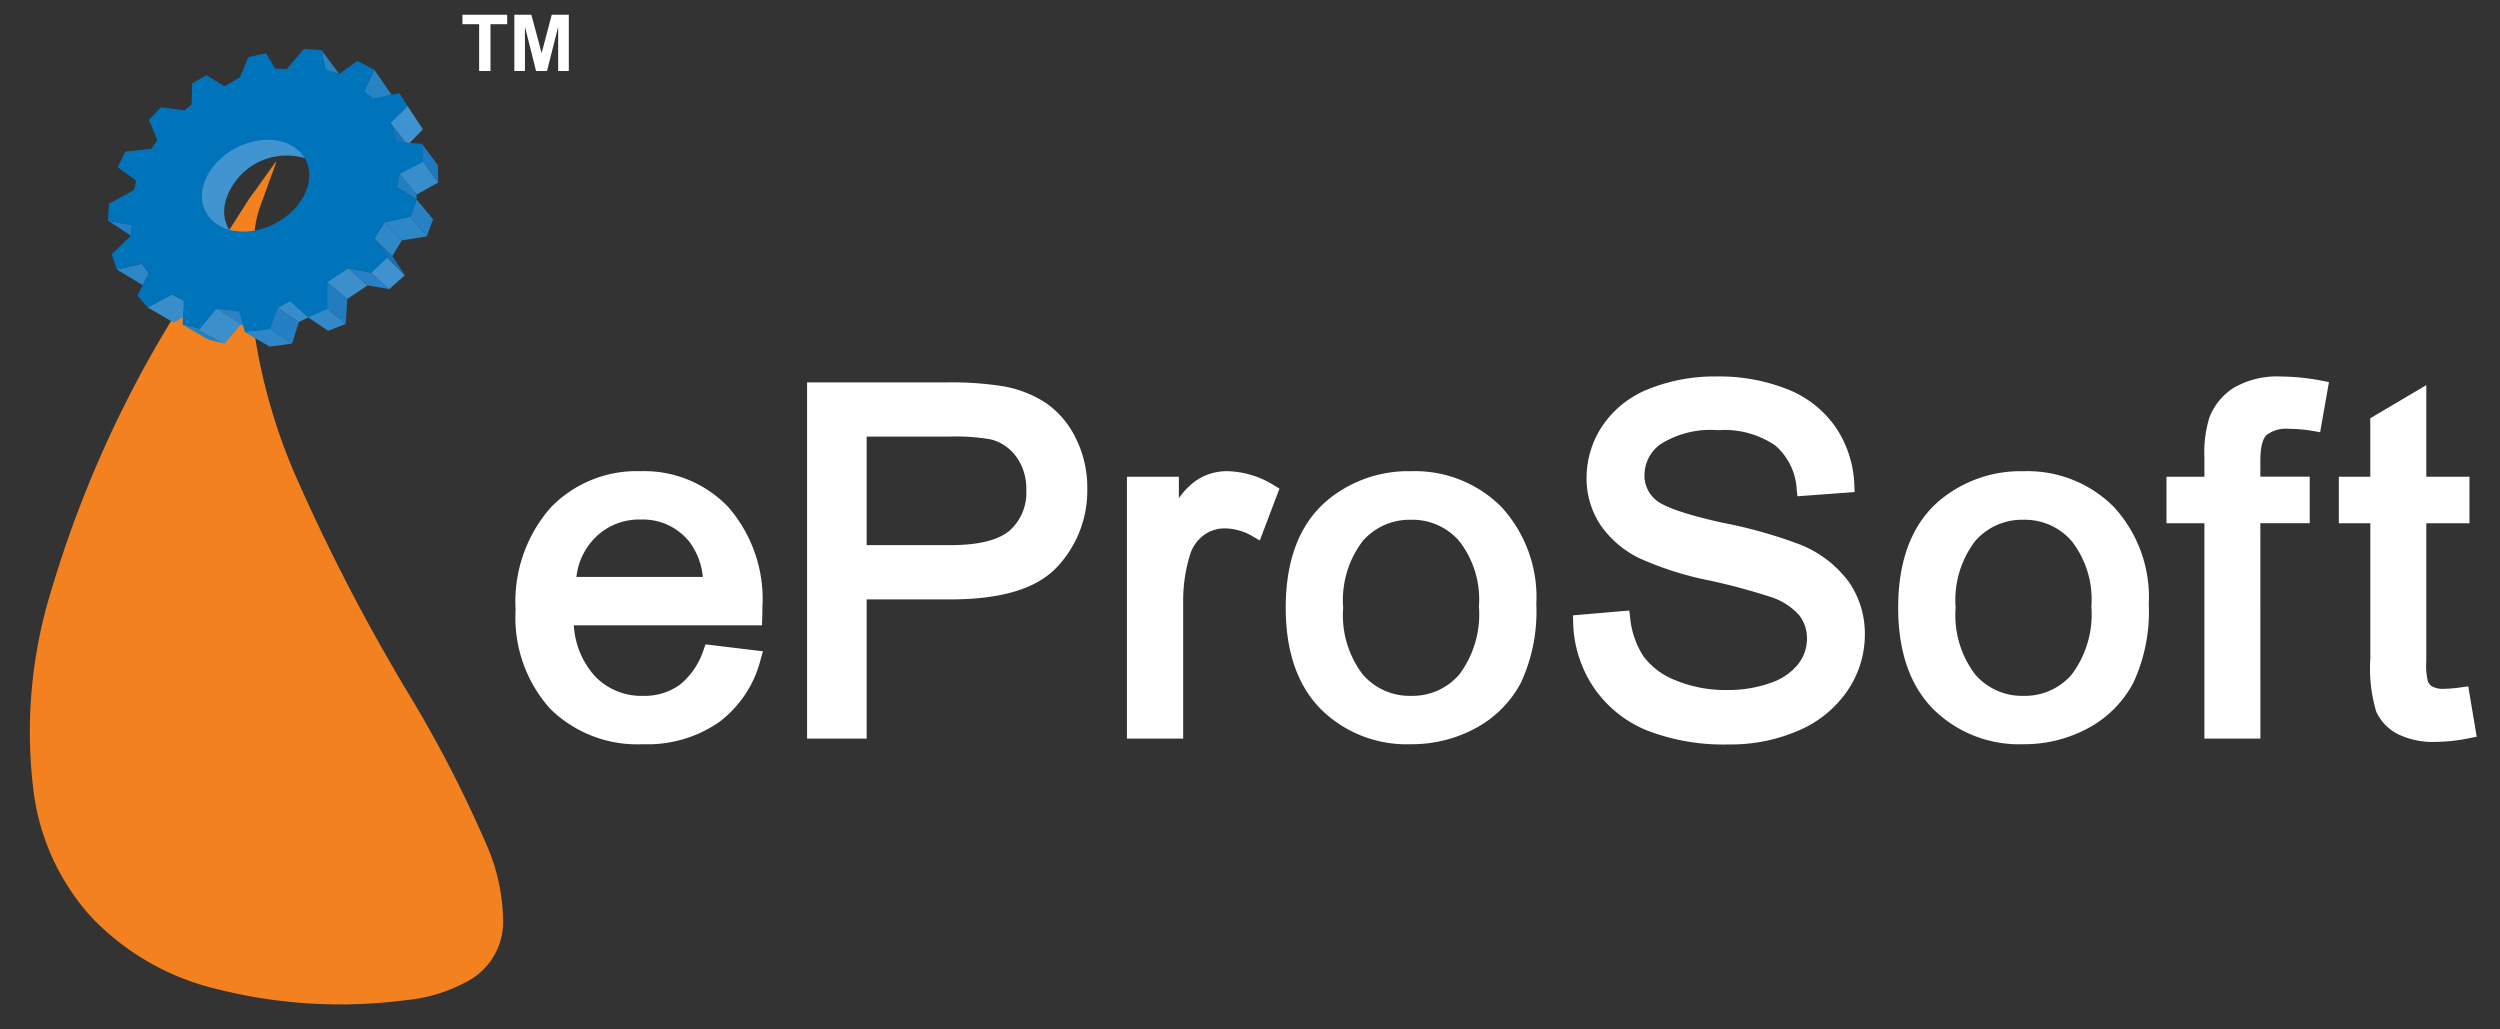
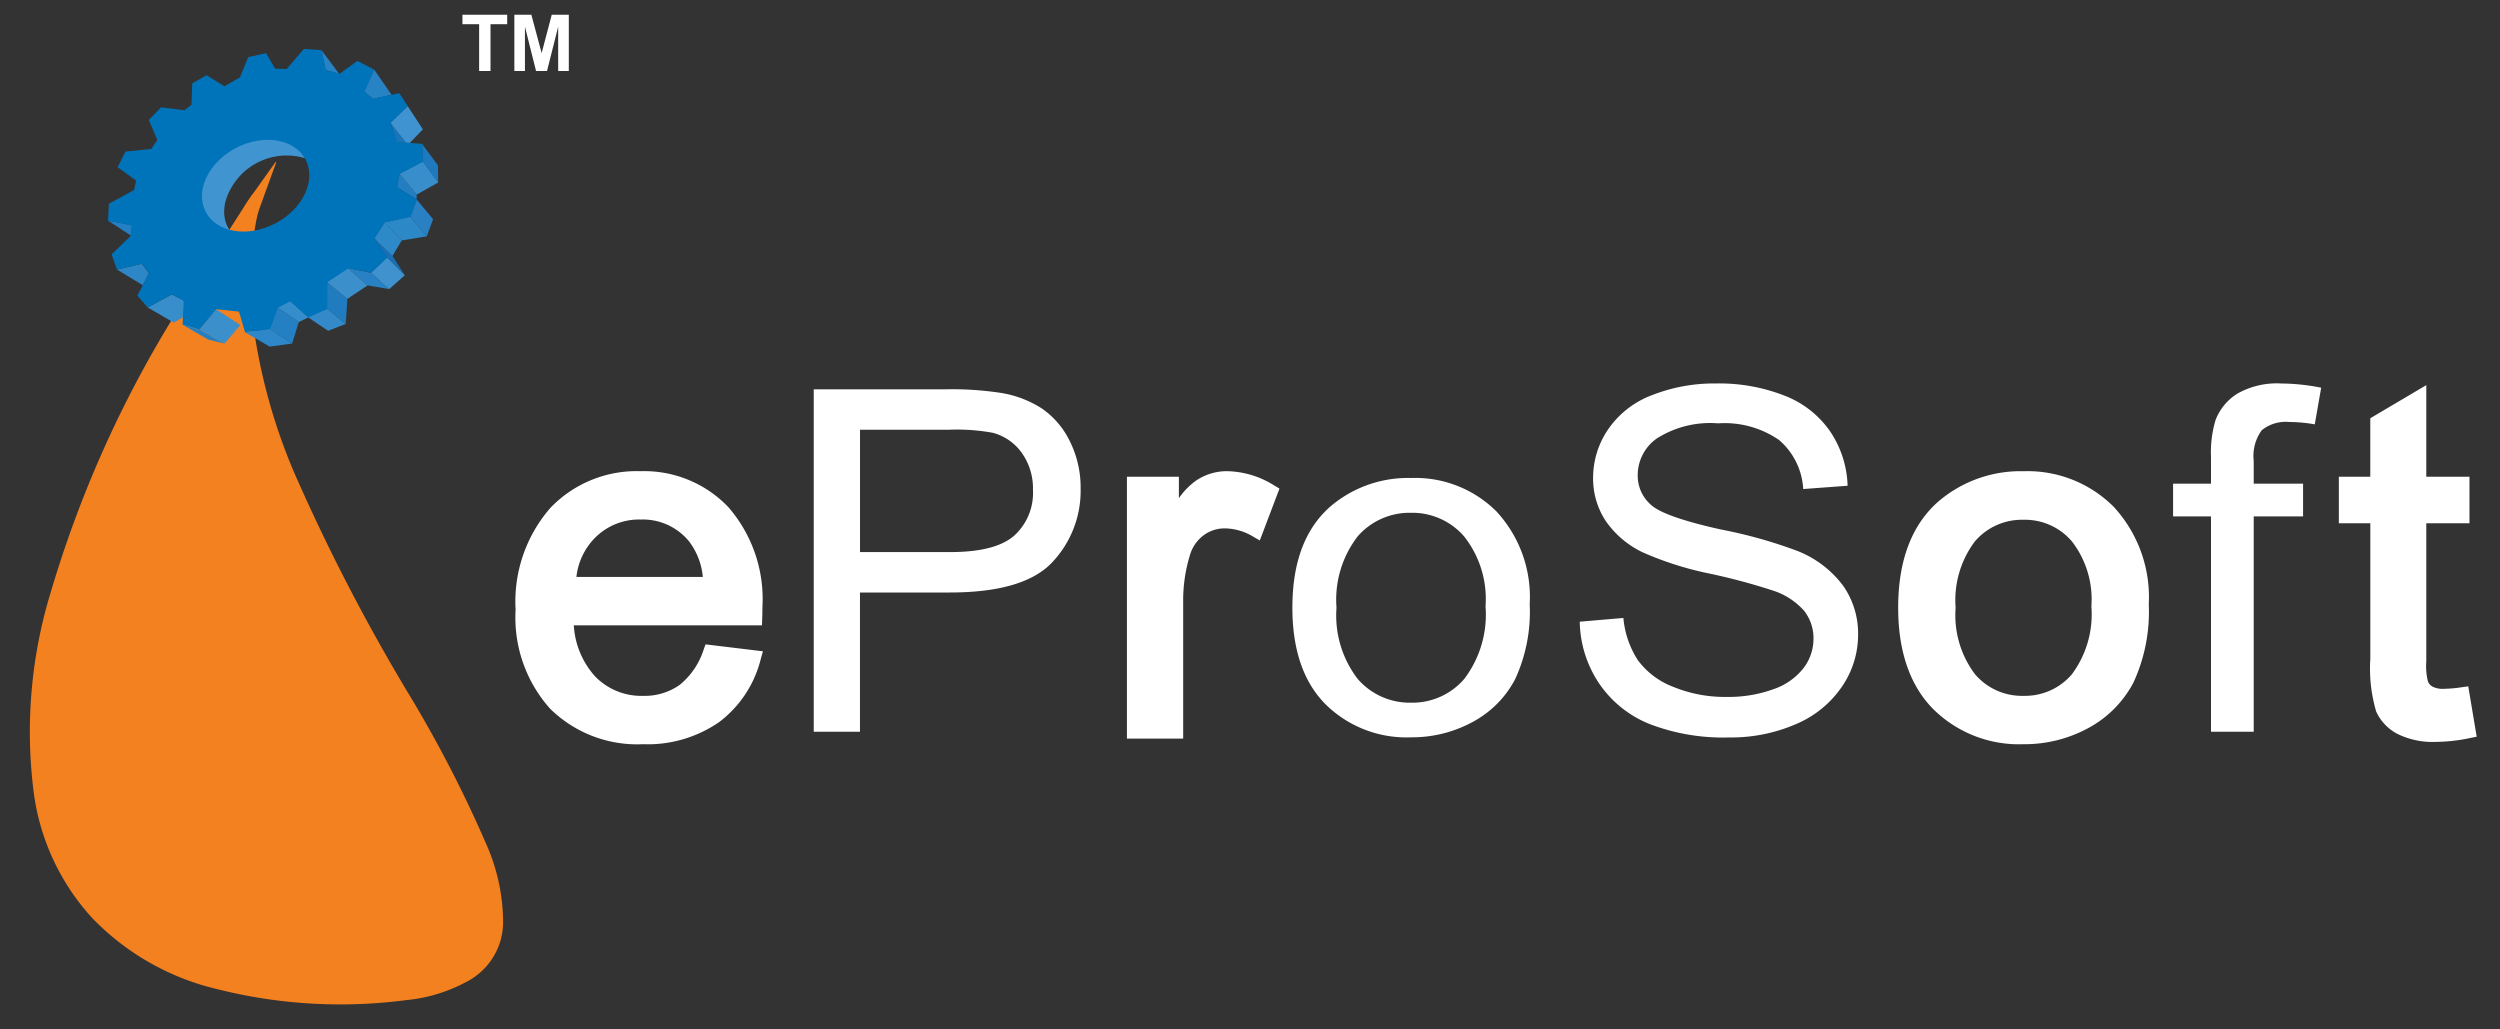
<svg xmlns="http://www.w3.org/2000/svg" width="170" height="70" viewBox="0 0 170 70">
  <rect x="0" y="0" width="170" height="70" fill="#333333" stroke="none" />
  <defs>
    <clipPath id="clip-Logo">
      <rect width="170" height="70" />
    </clipPath>
  </defs>
  <g id="Logo" clip-path="url(#clip-Logo)">
    <g id="Group_11" data-name="Group 11" transform="translate(0.823 133.341)">
      <path id="Path_1" data-name="Path 1" d="M15.775-121.975a11.733,11.733,0,0,1,.758-1.1q.692-.977,1.387-1.948l.038.037c-.364,1-.728,2-1.116,3.07-.919,2.521-.339,8.679-.339,8.679a39.112,39.112,0,0,0,2.708,9.407,132.132,132.132,0,0,0,7.657,14.817,85.426,85.426,0,0,1,5.384,10.4,13.236,13.236,0,0,1,1.136,5.195A4.575,4.575,0,0,1,30.86-69.25a10.79,10.79,0,0,1-4.091,1.227,34.306,34.306,0,0,1-12.843-.755A17.312,17.312,0,0,1,5.456-73.6a15.631,15.631,0,0,1-3.988-8.57A32.44,32.44,0,0,1,2.655-95.852a77.55,77.55,0,0,1,8.19-18.408Z" transform="translate(0 2.693)" fill="#f48120" fill-rule="evenodd" />
      <path id="Path_2" data-name="Path 2" d="M23.835-128.512v-3.182H22.7v-.647h3.043v.647H24.608v3.182Z" transform="translate(7.923 0)" fill="#fff" />
      <path id="Path_3" data-name="Path 3" d="M25.28-128.512v-3.829h1.156l.7,2.612.687-2.612h1.16v3.829H28.26v-3.014l-.759,3.014h-.746L26-131.526v3.014Z" transform="translate(8.873 0)" fill="#fff" />
      <g id="Group_2" data-name="Group 2" transform="translate(34.238 -101.302)">
        <path id="Path_4" data-name="Path 4" d="M38.438-97.494l3.017.364a7.2,7.2,0,0,1-2.645,4.018,8.061,8.061,0,0,1-4.929,1.43,7.962,7.962,0,0,1-5.992-2.279,8.784,8.784,0,0,1-2.215-6.392,9.206,9.206,0,0,1,2.238-6.607,7.66,7.66,0,0,1,5.806-2.35,7.433,7.433,0,0,1,5.644,2.3,9.019,9.019,0,0,1,2.19,6.478c0,.171-.005.424-.016.763H28.69A6.409,6.409,0,0,0,30.3-95.509a4.83,4.83,0,0,0,3.6,1.476,4.53,4.53,0,0,0,2.74-.826A5.476,5.476,0,0,0,38.438-97.494Zm-9.585-4.623h9.618a5.671,5.671,0,0,0-1.1-3.192,4.519,4.519,0,0,0-3.617-1.651,4.683,4.683,0,0,0-3.381,1.319A5.161,5.161,0,0,0,28.853-102.117Z" transform="translate(-25.22 109.78)" fill="#fff" />
        <path id="Path_5" data-name="Path 5" d="M34-91.087A8.432,8.432,0,0,1,27.69-93.5a9.291,9.291,0,0,1-2.348-6.726,9.694,9.694,0,0,1,2.37-6.936,8.116,8.116,0,0,1,6.128-2.49,7.9,7.9,0,0,1,5.966,2.442,9.527,9.527,0,0,1,2.319,6.809c0,.177,0,.438-.015.778l-.015.454H29.3a5.67,5.67,0,0,0,1.431,3.452,4.365,4.365,0,0,0,3.284,1.342,4.121,4.121,0,0,0,2.48-.742,5.064,5.064,0,0,0,1.638-2.417l.126-.342,3.9.471-.148.532A7.677,7.677,0,0,1,39.194-92.6,8.533,8.533,0,0,1,34-91.087Zm-.163-17.627a7.265,7.265,0,0,0-5.485,2.21,8.785,8.785,0,0,0-2.107,6.277,8.373,8.373,0,0,0,2.08,6.059A7.58,7.58,0,0,0,34-92.026a7.671,7.671,0,0,0,4.667-1.342A6.607,6.607,0,0,0,40.977-96.6l-2.127-.259a5.7,5.7,0,0,1-1.831,2.513,4.981,4.981,0,0,1-3,.911A5.279,5.279,0,0,1,30.1-95.049a6.873,6.873,0,0,1-1.739-4.563l-.03-.5H41.218c0-.116,0-.213,0-.293a8.612,8.612,0,0,0-2.059-6.15A7.042,7.042,0,0,0,33.84-108.714Zm5.25,7.194H28.49l.033-.5a5.644,5.644,0,0,1,1.661-3.838,5.139,5.139,0,0,1,3.689-1.443,4.962,4.962,0,0,1,3.958,1.811,6.14,6.14,0,0,1,1.212,3.457Zm-9.613-.94h8.6a4.726,4.726,0,0,0-.93-2.411,4.054,4.054,0,0,0-3.278-1.494,4.224,4.224,0,0,0-3.074,1.193A4.479,4.479,0,0,0,29.477-102.46Z" transform="translate(-25.342 109.654)" fill="#fff" />
      </g>
      <g id="Group_3" data-name="Group 3" transform="translate(54.058 -107.337)">
        <path id="Path_6" data-name="Path 6" d="M40.16-90.439v-23.283h8.968a22.005,22.005,0,0,1,3.617.223,7.28,7.28,0,0,1,2.936,1.086,5.747,5.747,0,0,1,1.906,2.248,7.024,7.024,0,0,1,.721,3.177,7.069,7.069,0,0,1-1.929,5.027q-1.931,2.056-6.975,2.056h-6.1v9.466Zm3.147-12.215h6.146q3.05,0,4.332-1.111a3.923,3.923,0,0,0,1.282-3.129,4.153,4.153,0,0,0-.755-2.5,3.521,3.521,0,0,0-1.987-1.374,13.689,13.689,0,0,0-2.936-.207H43.307Z" transform="translate(-39.707 114.191)" fill="#fff" />
-         <path id="Path_7" data-name="Path 7" d="M43.881-89.843H39.829v-24.222H49.25a22.678,22.678,0,0,1,3.694.228,7.758,7.758,0,0,1,3.107,1.157,6.223,6.223,0,0,1,2.059,2.424,7.52,7.52,0,0,1,.773,3.393,7.571,7.571,0,0,1-2.058,5.354c-1.389,1.479-3.776,2.2-7.3,2.2H43.881Zm-3.148-.939h2.242v-9.466h6.551c3.221,0,5.458-.644,6.651-1.914a6.558,6.558,0,0,0,1.8-4.7,6.552,6.552,0,0,0-.672-2.961,5.3,5.3,0,0,0-1.751-2.07,6.827,6.827,0,0,0-2.758-1.017,21.714,21.714,0,0,0-3.548-.218H40.733Zm8.841-11.275h-6.6v-9.261H49.51a13.954,13.954,0,0,1,3.045.22,3.989,3.989,0,0,1,2.238,1.547,4.633,4.633,0,0,1,.845,2.783,4.391,4.391,0,0,1-1.443,3.489C53.248-102.456,51.736-102.057,49.574-102.057ZM43.881-103h5.693c1.914,0,3.275-.337,4.041-1a3.441,3.441,0,0,0,1.119-2.769,3.65,3.65,0,0,0-.664-2.219,3.06,3.06,0,0,0-1.739-1.2,13.581,13.581,0,0,0-2.822-.192H43.881Z" transform="translate(-39.829 114.065)" fill="#fff" />
      </g>
      <g id="Group_4" data-name="Group 4" transform="translate(75.808 -101.302)">
        <path id="Path_8" data-name="Path 8" d="M56.057-92.063v-16.868h2.628v2.558a6.972,6.972,0,0,1,1.857-2.367,3.285,3.285,0,0,1,1.873-.572,5.787,5.787,0,0,1,3,.921l-1,2.653a4.25,4.25,0,0,0-2.142-.62,2.815,2.815,0,0,0-1.718.565,3.042,3.042,0,0,0-1.088,1.564,10.914,10.914,0,0,0-.486,3.334v8.831Z" transform="translate(-55.604 109.78)" fill="#fff" />
        <path id="Path_9" data-name="Path 9" d="M59.551-91.467H55.726v-17.806h3.533v1.457a4.914,4.914,0,0,1,1.159-1.19,3.737,3.737,0,0,1,2.119-.647,6.234,6.234,0,0,1,3.227.985l.335.2-1.337,3.527-.451-.261a3.825,3.825,0,0,0-1.921-.561,2.369,2.369,0,0,0-1.456.476,2.576,2.576,0,0,0-.921,1.333,10.507,10.507,0,0,0-.462,3.185Zm-2.92-.939h2.014v-8.362a11.464,11.464,0,0,1,.509-3.482,3.536,3.536,0,0,1,1.255-1.8,3.262,3.262,0,0,1,1.981-.651,4.509,4.509,0,0,1,1.9.439l.679-1.79a5.156,5.156,0,0,0-2.434-.664,2.836,2.836,0,0,0-1.628.5,6.658,6.658,0,0,0-1.712,2.208l-.843,1.5v-3.828H56.632Z" transform="translate(-55.726 109.654)" fill="#fff" />
      </g>
      <g id="Group_5" data-name="Group 5" transform="translate(86.606 -101.302)">
        <path id="Path_10" data-name="Path 10" d="M63.95-100.5q0-4.685,2.66-6.941a8.122,8.122,0,0,1,5.416-1.874,7.81,7.81,0,0,1,5.806,2.279,8.561,8.561,0,0,1,2.256,6.3,10.94,10.94,0,0,1-1,5.122,6.982,6.982,0,0,1-2.9,2.9,8.616,8.616,0,0,1-4.162,1.032,7.824,7.824,0,0,1-5.846-2.271Q63.951-96.225,63.95-100.5Zm3,0a7.083,7.083,0,0,0,1.443,4.851,4.671,4.671,0,0,0,3.632,1.612,4.642,4.642,0,0,0,3.617-1.62,7.243,7.243,0,0,0,1.443-4.939,6.864,6.864,0,0,0-1.452-4.741,4.659,4.659,0,0,0-3.609-1.612,4.682,4.682,0,0,0-3.632,1.6A7.055,7.055,0,0,0,66.95-100.5Z" transform="translate(-63.497 109.78)" fill="#fff" />
-         <path id="Path_11" data-name="Path 11" d="M72.148-91.087a8.283,8.283,0,0,1-6.162-2.405c-1.571-1.6-2.367-3.913-2.367-6.878,0-3.258.951-5.715,2.827-7.3a8.589,8.589,0,0,1,5.7-1.98,8.279,8.279,0,0,1,6.122,2.412,9.059,9.059,0,0,1,2.391,6.633,11.469,11.469,0,0,1-1.053,5.349,7.479,7.479,0,0,1-3.091,3.088A9.059,9.059,0,0,1,72.148-91.087Zm0-17.627a7.728,7.728,0,0,0-5.131,1.768c-1.654,1.4-2.493,3.616-2.493,6.577a8.537,8.537,0,0,0,2.095,6.207,7.428,7.428,0,0,0,5.529,2.137A8.2,8.2,0,0,0,76.1-93a6.564,6.564,0,0,0,2.716-2.71,10.542,10.542,0,0,0,.941-4.9,8.142,8.142,0,0,0-2.118-5.961A7.421,7.421,0,0,0,72.148-108.714Zm0,15.277A5.115,5.115,0,0,1,68.184-95.2a7.557,7.557,0,0,1-1.565-5.17,7.525,7.525,0,0,1,1.567-5.165,5.128,5.128,0,0,1,3.962-1.753,5.1,5.1,0,0,1,3.94,1.761,7.351,7.351,0,0,1,1.573,5.061A7.722,7.722,0,0,1,76.1-95.208,5.089,5.089,0,0,1,72.148-93.437Zm0-12.911a4.217,4.217,0,0,0-3.3,1.454,6.638,6.638,0,0,0-1.322,4.524,6.657,6.657,0,0,0,1.323,4.531,4.2,4.2,0,0,0,3.3,1.463,4.184,4.184,0,0,0,3.286-1.468,6.845,6.845,0,0,0,1.322-4.622,6.452,6.452,0,0,0-1.328-4.42A4.2,4.2,0,0,0,72.148-106.349Z" transform="translate(-63.619 109.654)" fill="#fff" />
      </g>
      <g id="Group_6" data-name="Group 6" transform="translate(106.135 -107.734)">
        <path id="Path_12" data-name="Path 12" d="M78.233-97.813l2.967-.254a6.326,6.326,0,0,0,.982,2.868,5.346,5.346,0,0,0,2.392,1.81,9.216,9.216,0,0,0,3.65.691,8.916,8.916,0,0,0,3.178-.524,4.392,4.392,0,0,0,2.051-1.438,3.288,3.288,0,0,0,.674-1.993,2.991,2.991,0,0,0-.648-1.913,4.806,4.806,0,0,0-2.141-1.374,42.481,42.481,0,0,0-4.234-1.136,22.066,22.066,0,0,1-4.589-1.453,6.4,6.4,0,0,1-2.539-2.168,5.244,5.244,0,0,1-.835-2.9,5.827,5.827,0,0,1,1.022-3.294,6.3,6.3,0,0,1,2.985-2.327,11.522,11.522,0,0,1,4.362-.794,12.138,12.138,0,0,1,4.661.833,6.7,6.7,0,0,1,3.107,2.453,6.964,6.964,0,0,1,1.168,3.669l-3.017.223a4.735,4.735,0,0,0-1.646-3.336A6.513,6.513,0,0,0,87.64-111.3a6.768,6.768,0,0,0-4.16,1.023,3.051,3.051,0,0,0-1.305,2.471,2.626,2.626,0,0,0,.923,2.065q.909.809,4.743,1.66a31.959,31.959,0,0,1,5.263,1.484,7.161,7.161,0,0,1,3.066,2.375,5.687,5.687,0,0,1,.991,3.31,6.232,6.232,0,0,1-1.088,3.5,7.118,7.118,0,0,1-3.121,2.557,11.084,11.084,0,0,1-4.582.914,13.927,13.927,0,0,1-5.41-.922,7.533,7.533,0,0,1-3.423-2.771A7.739,7.739,0,0,1,78.233-97.813Z" transform="translate(-77.768 114.481)" fill="#fff" />
-         <path id="Path_13" data-name="Path 13" d="M88.5-89.34a14.423,14.423,0,0,1-5.581-.956,8.027,8.027,0,0,1-3.623-2.937,8.25,8.25,0,0,1-1.387-4.44l-.012-.445,3.828-.328.055.447a5.9,5.9,0,0,0,.9,2.651,4.921,4.921,0,0,0,2.2,1.649,8.806,8.806,0,0,0,3.478.657,8.523,8.523,0,0,0,3.022-.5,3.991,3.991,0,0,0,1.848-1.282,2.791,2.791,0,0,0,.58-1.709,2.5,2.5,0,0,0-.546-1.614,4.407,4.407,0,0,0-1.944-1.23,42.885,42.885,0,0,0-4.18-1.12,22.08,22.08,0,0,1-4.693-1.491,6.85,6.85,0,0,1-2.713-2.326,5.728,5.728,0,0,1-.91-3.16,6.344,6.344,0,0,1,1.1-3.563,6.784,6.784,0,0,1,3.193-2.5,12.009,12.009,0,0,1,4.527-.826,12.621,12.621,0,0,1,4.831.867,7.179,7.179,0,0,1,3.31,2.62,7.463,7.463,0,0,1,1.248,3.918l.018.456-3.886.286-.051-.447a4.248,4.248,0,0,0-1.473-3.017,6.124,6.124,0,0,0-3.866-1.029,6.393,6.393,0,0,0-3.887.929,2.581,2.581,0,0,0-1.126,2.1,2.151,2.151,0,0,0,.763,1.706c.378.335,1.469.877,4.546,1.558a31.921,31.921,0,0,1,5.347,1.513,7.665,7.665,0,0,1,3.256,2.532,6.2,6.2,0,0,1,1.073,3.583,6.745,6.745,0,0,1-1.166,3.768,7.614,7.614,0,0,1-3.316,2.724A11.568,11.568,0,0,1,88.5-89.34Zm-9.662-7.916a7.228,7.228,0,0,0,1.2,3.486,7.123,7.123,0,0,0,3.222,2.6,13.553,13.553,0,0,0,5.24.888,10.675,10.675,0,0,0,4.4-.876,6.707,6.707,0,0,0,2.929-2.392,5.8,5.8,0,0,0,1.007-3.237,5.241,5.241,0,0,0-.906-3.037,6.776,6.776,0,0,0-2.877-2.218,31.9,31.9,0,0,0-5.177-1.456c-2.657-.587-4.274-1.164-4.944-1.762a3.085,3.085,0,0,1-1.082-2.42,3.522,3.522,0,0,1,1.486-2.846,7.094,7.094,0,0,1,4.433-1.118,6.947,6.947,0,0,1,4.42,1.226,5.028,5.028,0,0,1,1.757,3.207l2.145-.159a6.429,6.429,0,0,0-1.055-2.965,6.283,6.283,0,0,0-2.9-2.286,11.777,11.777,0,0,0-4.5-.8,11.16,11.16,0,0,0-4.2.762,5.9,5.9,0,0,0-2.779,2.155,5.4,5.4,0,0,0-.94,3.029,4.789,4.789,0,0,0,.758,2.638,5.969,5.969,0,0,0,2.364,2.008,21.66,21.66,0,0,0,4.488,1.416,42.311,42.311,0,0,1,4.29,1.153,5.191,5.191,0,0,1,2.334,1.515,3.477,3.477,0,0,1,.751,2.212,3.771,3.771,0,0,1-.766,2.279,4.865,4.865,0,0,1-2.255,1.592,9.391,9.391,0,0,1-3.334.553,9.679,9.679,0,0,1-3.821-.726A5.789,5.789,0,0,1,81.94-94.8a6.514,6.514,0,0,1-1-2.635Z" transform="translate(-77.893 114.355)" fill="#fff" />
      </g>
      <g id="Group_7" data-name="Group 7" transform="translate(128.253 -101.302)">
        <path id="Path_14" data-name="Path 14" d="M94.391-100.5q0-4.685,2.66-6.941a8.114,8.114,0,0,1,5.415-1.874,7.813,7.813,0,0,1,5.808,2.279,8.565,8.565,0,0,1,2.253,6.3,10.958,10.958,0,0,1-1,5.122,6.974,6.974,0,0,1-2.9,2.9,8.616,8.616,0,0,1-4.162,1.032,7.826,7.826,0,0,1-5.846-2.271Q94.389-96.225,94.391-100.5Zm3,0a7.083,7.083,0,0,0,1.443,4.851,4.673,4.673,0,0,0,3.632,1.612,4.644,4.644,0,0,0,3.617-1.62,7.243,7.243,0,0,0,1.443-4.939,6.866,6.866,0,0,0-1.452-4.741,4.659,4.659,0,0,0-3.609-1.612,4.684,4.684,0,0,0-3.632,1.6A7.055,7.055,0,0,0,97.39-100.5Z" transform="translate(-93.937 109.78)" fill="#fff" />
        <path id="Path_15" data-name="Path 15" d="M102.588-91.087a8.289,8.289,0,0,1-6.163-2.405c-1.569-1.6-2.366-3.913-2.366-6.878,0-3.258.951-5.715,2.827-7.3a8.589,8.589,0,0,1,5.7-1.98,8.281,8.281,0,0,1,6.122,2.412,9.065,9.065,0,0,1,2.391,6.633,11.469,11.469,0,0,1-1.053,5.349,7.467,7.467,0,0,1-3.089,3.088A9.068,9.068,0,0,1,102.588-91.087Zm0-17.627a7.734,7.734,0,0,0-5.132,1.768c-1.653,1.4-2.491,3.616-2.491,6.577a8.543,8.543,0,0,0,2.093,6.207,7.433,7.433,0,0,0,5.53,2.137A8.21,8.21,0,0,0,106.541-93a6.564,6.564,0,0,0,2.716-2.71,10.541,10.541,0,0,0,.941-4.9,8.148,8.148,0,0,0-2.118-5.961A7.423,7.423,0,0,0,102.588-108.714Zm0,15.277A5.113,5.113,0,0,1,98.624-95.2a7.564,7.564,0,0,1-1.564-5.17,7.532,7.532,0,0,1,1.565-5.165,5.126,5.126,0,0,1,3.962-1.753,5.1,5.1,0,0,1,3.94,1.761,7.354,7.354,0,0,1,1.573,5.061,7.731,7.731,0,0,1-1.562,5.258A5.1,5.1,0,0,1,102.588-93.437Zm0-12.911a4.217,4.217,0,0,0-3.3,1.454,6.637,6.637,0,0,0-1.322,4.524,6.664,6.664,0,0,0,1.322,4.531,4.2,4.2,0,0,0,3.3,1.463,4.183,4.183,0,0,0,3.285-1.468,6.838,6.838,0,0,0,1.324-4.622,6.452,6.452,0,0,0-1.33-4.42A4.2,4.2,0,0,0,102.588-106.349Z" transform="translate(-94.059 109.654)" fill="#fff" />
      </g>
      <g id="Group_8" data-name="Group 8" transform="translate(146.497 -107.734)">
        <path id="Path_16" data-name="Path 16" d="M110.3-90.332v-14.643h-2.579V-107.2H110.3v-1.794a7.718,7.718,0,0,1,.308-2.526,3.67,3.67,0,0,1,1.483-1.8,5.44,5.44,0,0,1,2.977-.691,14.479,14.479,0,0,1,2.724.286l-.436,2.493a10.062,10.062,0,0,0-1.72-.159,2.593,2.593,0,0,0-1.881.555,2.961,2.961,0,0,0-.551,2.081v1.556h3.357v2.225h-3.357v14.643Z" transform="translate(-107.272 114.481)" fill="#fff" />
-         <path id="Path_17" data-name="Path 17" d="M113.782-89.737h-3.809V-104.38h-2.579v-3.163h2.579v-1.324a8.045,8.045,0,0,1,.339-2.7,4.153,4.153,0,0,1,1.665-2.03,5.881,5.881,0,0,1,3.216-.762,15.129,15.129,0,0,1,2.807.293l.443.086-.6,3.409-.441-.078a9.748,9.748,0,0,0-1.644-.152,2.249,2.249,0,0,0-1.567.423c-.189.19-.413.648-.413,1.744v1.086h3.357v3.163h-3.357Zm-2.9-.939h2v-14.643h3.357V-106.6h-3.357v-2.026a3.353,3.353,0,0,1,.69-2.417,2.972,2.972,0,0,1,2.2-.688,10.053,10.053,0,0,1,1.353.1l.278-1.58a13.433,13.433,0,0,0-2.2-.2,5.047,5.047,0,0,0-2.735.618,3.187,3.187,0,0,0-1.3,1.577,7.309,7.309,0,0,0-.278,2.353v2.264H108.3v1.285h2.579Z" transform="translate(-107.394 114.355)" fill="#fff" />
      </g>
      <g id="Group_9" data-name="Group 9" transform="translate(158.219 -107.152)">
        <path id="Path_18" data-name="Path 18" d="M124.272-93.137l.423,2.524a11.05,11.05,0,0,1-2.207.254,5.075,5.075,0,0,1-2.464-.493,2.766,2.766,0,0,1-1.233-1.294,9.966,9.966,0,0,1-.358-3.374v-9.7h-2.14v-2.225h2.14v-4.176l2.9-1.716v5.891h2.935v2.225h-2.935v9.862a4.895,4.895,0,0,0,.153,1.573,1.2,1.2,0,0,0,.5.555,1.964,1.964,0,0,0,1,.207A9.713,9.713,0,0,0,124.272-93.137Z" transform="translate(-115.84 114.148)" fill="#fff" />
        <path id="Path_19" data-name="Path 19" d="M122.61-89.672a5.447,5.447,0,0,1-2.68-.549,3.24,3.24,0,0,1-1.428-1.51,10.262,10.262,0,0,1-.4-3.571v-9.235h-2.141V-107.7H118.1v-3.98l3.808-2.251v6.23h2.936v3.163h-2.936v9.392a4.318,4.318,0,0,0,.114,1.376.741.741,0,0,0,.315.345,1.543,1.543,0,0,0,.774.145,9.119,9.119,0,0,0,1.22-.108l.431-.059.573,3.422-.435.089A11.59,11.59,0,0,1,122.61-89.672Zm-5.743-15.8h2.143V-95.3a9.184,9.184,0,0,0,.315,3.177,2.3,2.3,0,0,0,1.036,1.078,4.692,4.692,0,0,0,2.251.436,9.888,9.888,0,0,0,1.684-.163l-.271-1.627a8.45,8.45,0,0,1-.91.06,2.362,2.362,0,0,1-1.222-.268,1.664,1.664,0,0,1-.69-.768,4.552,4.552,0,0,1-.2-1.769v-10.331h2.936v-1.285h-2.936v-5.555l-2,1.181v4.374h-2.143Z" transform="translate(-115.962 113.93)" fill="#fff" />
      </g>
      <g id="Group_10" data-name="Group 10" transform="translate(6.521 -130.008)">
        <path id="Path_20" data-name="Path 20" d="M11.951-123.131a4.326,4.326,0,0,1,4.835-1.71,1.585,1.585,0,0,0-.094-.178c-.807-1.361-2.958-1.577-4.8-.483s-2.684,3.087-1.876,4.448a2.444,2.444,0,0,0,1.647,1.107S10.634-121.177,11.951-123.131Z" transform="translate(-3.381 132.269)" fill="#4094d0" />
        <path id="Path_21" data-name="Path 21" d="M5.092-122.1l1.551,1.012.074-.712Z" transform="translate(-5.08 133.778)" fill="#2480c3" />
        <path id="Path_22" data-name="Path 22" d="M5.528-119.569l1.695-.395.477.646-.417.813Z" transform="translate(-4.919 134.565)" fill="#2d87c6" />
        <path id="Path_23" data-name="Path 23" d="M7.055-117.553l1.629-.883.828.407-.066,1.151-.62.356Z" transform="translate(-4.357 135.127)" fill="#388dcb" />
        <path id="Path_24" data-name="Path 24" d="M8.791-116.928l1.747,1.006,1.1.271L9.954-116.6Z" transform="translate(-3.718 135.682)" fill="#2480c3" />
        <path id="Path_25" data-name="Path 25" d="M9.632-116.323l1.115-1.384,1.662,1.08-1.078,1.262Z" transform="translate(-3.408 135.396)" fill="#3b8fca" />
-         <path id="Path_26" data-name="Path 26" d="M10.439-117.71l1.6.159.269.916-.192.011Z" transform="translate(-3.111 135.394)" fill="#2b83c5" />
        <path id="Path_27" data-name="Path 27" d="M11.89-116.493l1.684.976,1.53-.208-1.551-1.011Z" transform="translate(-2.577 135.753)" fill="#2d87c8" />
        <path id="Path_28" data-name="Path 28" d="M13.108-116.329l1.543.99.45-1.459-1.448-.992Z" transform="translate(-2.129 135.365)" fill="#2480c3" />
        <path id="Path_29" data-name="Path 29" d="M14.373-118.123l1.234,1.131-.653.317-1.448-.992Z" transform="translate(-1.982 135.242)" fill="#368dcb" />
        <path id="Path_30" data-name="Path 30" d="M14.927-117.225l1.4-.521,1.3,1.059-1.2.466Z" transform="translate(-1.459 135.381)" fill="#348ac8" />
        <path id="Path_31" data-name="Path 31" d="M15.963-119.062l-.007,1.825,1.291,1.035.111-1.7Z" transform="translate(-1.08 134.897)" fill="#207cbf" />
        <path id="Path_32" data-name="Path 32" d="M17.029-119.729" transform="translate(-0.685 134.651)" />
        <path id="Path_33" data-name="Path 33" d="M17.385-119.756l1.345,1.189-1.378.919L15.963-118.8Z" transform="translate(-1.078 134.641)" fill="#3b90cc" />
        <path id="Path_34" data-name="Path 34" d="M17.008-119.744l1.567.309,1.238,1.115-1.469-.251Z" transform="translate(-0.693 134.646)" fill="#2781c4" />
        <path id="Path_35" data-name="Path 35" d="M18.154-119.239l1.1-1.041,1.2,1.218-1.066.942Z" transform="translate(-0.271 134.449)" fill="#4092ce" />
        <path id="Path_36" data-name="Path 36" d="M18.331-121.214l.86,1.279,1.2,1.218-.868-1.353Z" transform="translate(-0.206 134.104)" fill="#1871b8" />
        <path id="Path_37" data-name="Path 37" d="M18.31-120.933l.716-1.09,1.164,1.23-.634,1.053Z" transform="translate(-0.213 133.807)" fill="#2e89c9" />
        <path id="Path_38" data-name="Path 38" d="M18.822-121.922l1.753-.387,1.127,1.345-1.7.276Z" transform="translate(-0.025 133.702)" fill="#2d88c8" />
        <path id="Path_39" data-name="Path 39" d="M20.538-123.157l-.424,1.181,1.111,1.325.429-1.164Z" transform="translate(0.451 133.389)" fill="#2981c4" />
        <path id="Path_40" data-name="Path 40" d="M20.785-122.685l-1.341-.831.169-.922,1.168,1.423Z" transform="translate(0.204 132.918)" fill="#237ec1" />
        <path id="Path_41" data-name="Path 41" d="M22.217-123.624l-1.481.835-1.168-1.419,1.588-.843Z" transform="translate(0.249 132.692)" fill="#378ecb" />
        <path id="Path_42" data-name="Path 42" d="M20.692-125.92l.037,1.185,1.061,1.423-.016-1.148Z" transform="translate(0.663 132.372)" fill="#1e79be" />
        <path id="Path_43" data-name="Path 43" d="M19.128-126.958l.4,1.3.671.058Z" transform="translate(0.088 131.99)" fill="#1875bb" />
        <path id="Path_44" data-name="Path 44" d="M20.293-127.8l-1.177,1.135L20.19-125.3l.239.012.9-.93Z" transform="translate(0.083 131.681)" fill="#3f93d0" />
        <path id="Path_45" data-name="Path 45" d="M18.494-129.613l-.683,1.5.621.494,1.251-.28Z" transform="translate(-0.397 131.013)" fill="#2883c5" />
        <path id="Path_46" data-name="Path 46" d="M15.975-129.225l.926.259-1.21-1.613Z" transform="translate(-1.178 130.657)" fill="#2883c5" />
        <path id="Path_47" data-name="Path 47" d="M24.911-122.14l1.6-.839-.06-1.207-1.733-.133-.417-1.294,1.163-1.141-.571-.877-1.777.372-.592-.482.658-1.493-1.14-.592-1.224.881-.921-.256-.289-1.357-1.209-.079-1.163,1.36-.789-.022-.614-1.053-1.207.264-.571,1.382L13-128.1l-1.218-.757-.971.56-.049,1.447-.477.379-1.6-.2-.824.856.576,1.365-.41.609-1.761.181L5.741-122.6l1.25.906-.131.642-1.712.937-.066,1.152,1.612.33-.049.691-1.316,1.267.363,1.037,1.7-.4.476.642-.789,1.531.707.806,1.629-.888.806.412-.066,1.645,1.152.33,1.136-1.382,1.547.164.41,1.4,1.7-.213.527-1.449.84-.443,1.234,1.1,1.3-.576v-1.828l1.431-.937,1.547.3,1.1-1.036-.873-1.3.692-1.085,1.761-.379.423-1.173-1.345-.835Zm-8.448,3.362c-1.874.982-3.995.631-4.736-.785s.176-3.36,2.052-4.342,4-.629,4.738.787S18.339-119.759,16.463-118.778Z" transform="translate(-5.083 130.636)" fill="#0074bb" />
      </g>
    </g>
  </g>
</svg>